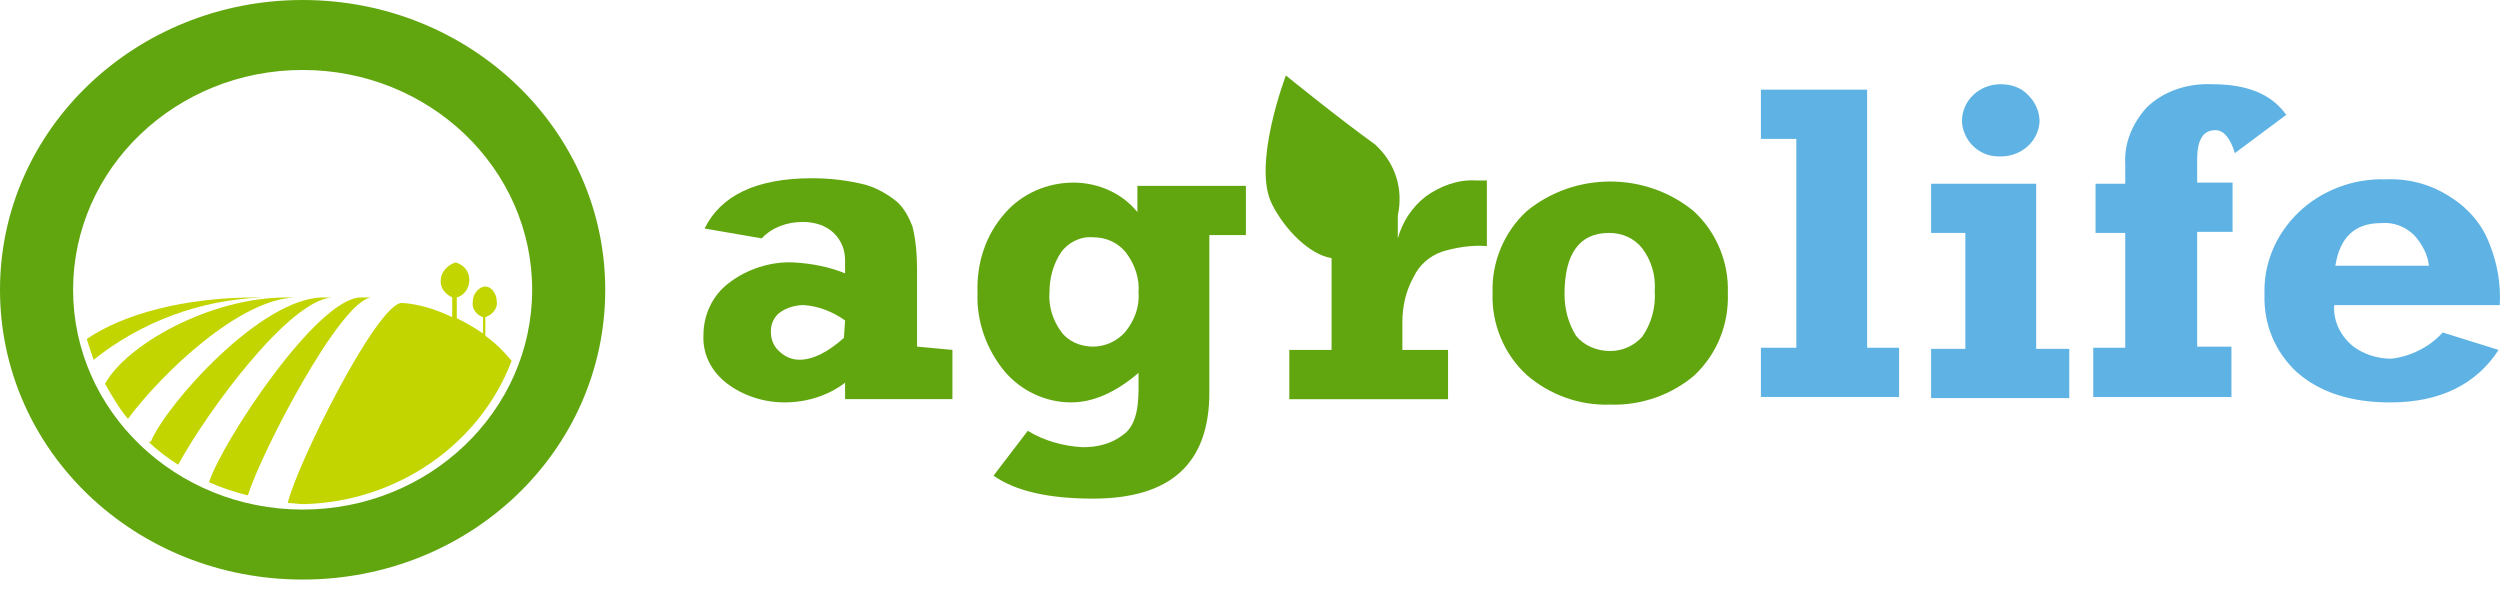
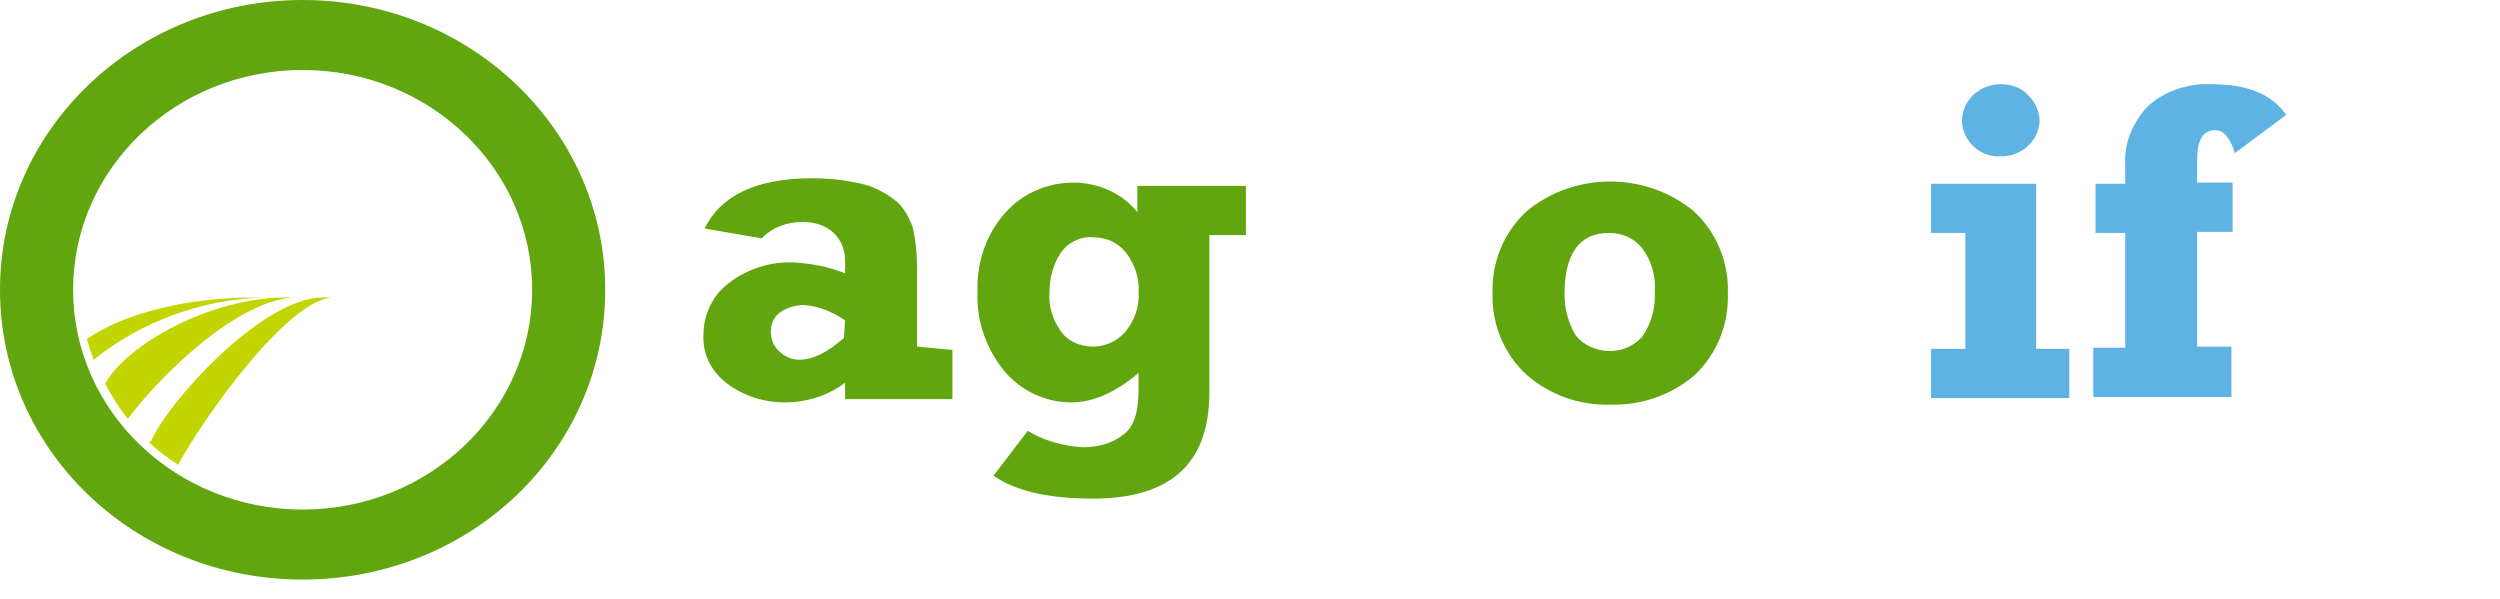
<svg xmlns="http://www.w3.org/2000/svg" width="96" height="23" viewBox="0 0 96 23" fill="none">
  <g clip-path="url(#clip0_2033_113)">
-     <path d="M67.619 15.243V13.353H68.979V5.333H67.619V3.443H71.698V13.353H72.925V15.243H67.619Z" fill="#5EB3E4" />
    <path d="M74.154 8.945V7.055H78.189V13.396H79.46V15.286H74.154V13.396H75.47V8.945H74.154ZM75.338 4.662C75.338 3.864 75.996 3.234 76.829 3.234C77.224 3.234 77.619 3.36 77.882 3.654C78.145 3.906 78.32 4.284 78.32 4.662C78.276 5.46 77.575 6.048 76.742 6.006C75.996 6.006 75.382 5.418 75.338 4.662Z" fill="#5EB3E4" />
    <path d="M85.687 13.354V15.244H80.381V13.354H81.609V8.945H80.469V7.056H81.609V6.3C81.565 5.502 81.872 4.746 82.442 4.116C83.1 3.486 84.02 3.192 84.941 3.234C86.301 3.234 87.222 3.612 87.792 4.41L85.819 5.88C85.643 5.292 85.38 4.998 85.073 4.998C84.591 4.998 84.371 5.376 84.371 6.132V7.013H85.731V8.903H84.371V13.312H85.687V13.354Z" fill="#5EB3E4" />
-     <path d="M93.799 12.766L95.947 13.438C95.07 14.781 93.667 15.453 91.782 15.453C90.291 15.453 89.107 15.075 88.23 14.32C87.353 13.522 86.914 12.43 86.958 11.296C86.914 10.121 87.397 8.987 88.273 8.147C89.151 7.307 90.378 6.845 91.606 6.887C92.527 6.845 93.404 7.097 94.15 7.601C94.807 8.021 95.334 8.651 95.597 9.365C95.904 10.121 96.035 10.918 95.991 11.716H89.633C89.589 12.346 89.896 12.934 90.378 13.312C90.773 13.606 91.299 13.774 91.826 13.774C92.571 13.69 93.317 13.312 93.799 12.766ZM93.272 10.204C93.229 9.785 93.009 9.365 92.703 9.029C92.352 8.693 91.913 8.525 91.431 8.567C90.422 8.567 89.852 9.113 89.677 10.204H93.272Z" fill="#5EB3E4" />
    <path d="M36.573 13.436V15.326H32.451V14.696C31.793 15.2 30.96 15.452 30.127 15.452C29.337 15.452 28.548 15.2 27.934 14.738C27.32 14.276 26.97 13.604 27.013 12.848C27.013 12.092 27.364 11.337 27.978 10.875C28.68 10.329 29.601 10.035 30.477 10.077C31.179 10.119 31.837 10.245 32.451 10.497V9.993C32.451 9.615 32.319 9.237 32.012 8.943C31.706 8.649 31.267 8.523 30.828 8.523C30.215 8.523 29.645 8.733 29.25 9.153L27.057 8.775C27.671 7.516 29.031 6.844 31.179 6.844C31.881 6.844 32.583 6.928 33.24 7.096C33.679 7.222 34.117 7.474 34.468 7.768C34.731 8.019 34.907 8.355 35.038 8.691C35.17 9.237 35.214 9.783 35.214 10.329V13.31L36.573 13.436ZM32.451 12.303C31.969 11.966 31.442 11.757 30.872 11.715C30.565 11.715 30.258 11.799 29.995 11.966C29.732 12.134 29.601 12.428 29.601 12.722C29.601 13.016 29.688 13.268 29.908 13.478C30.127 13.688 30.39 13.814 30.697 13.814C31.223 13.814 31.793 13.52 32.407 12.974L32.451 12.303Z" fill="#61A60E" />
    <path d="M47.842 7.138V9.027H46.439V15.074C46.439 17.803 44.948 19.147 41.966 19.147C40.256 19.147 38.984 18.853 38.151 18.265L39.466 16.544C40.08 16.921 40.826 17.131 41.571 17.173C42.141 17.173 42.667 17.047 43.106 16.712C43.544 16.418 43.72 15.83 43.72 14.948V14.318C42.843 15.074 41.966 15.452 41.133 15.452C40.124 15.452 39.203 14.99 38.589 14.276C37.888 13.436 37.493 12.345 37.537 11.253C37.493 10.119 37.844 9.027 38.589 8.187C39.247 7.432 40.212 7.012 41.22 7.012C42.185 7.012 43.106 7.432 43.676 8.145V7.138H47.842ZM43.72 11.253C43.764 10.707 43.588 10.161 43.237 9.699C42.93 9.321 42.492 9.111 41.966 9.111C41.483 9.069 41.001 9.321 40.738 9.699C40.431 10.161 40.3 10.707 40.3 11.211C40.256 11.757 40.431 12.303 40.738 12.722C41.001 13.1 41.483 13.31 41.966 13.31C42.448 13.31 42.887 13.1 43.194 12.764C43.544 12.345 43.764 11.799 43.72 11.253Z" fill="#61A60E" />
    <path d="M61.832 15.537C60.648 15.579 59.508 15.159 58.631 14.403C57.754 13.605 57.271 12.429 57.315 11.254C57.271 10.078 57.754 8.902 58.631 8.104C60.473 6.593 63.191 6.593 65.033 8.104C65.91 8.902 66.392 10.078 66.349 11.254C66.392 12.429 65.954 13.563 65.077 14.403C64.2 15.159 63.016 15.579 61.832 15.537ZM61.832 13.479C62.314 13.479 62.753 13.269 63.06 12.933C63.411 12.429 63.586 11.8 63.542 11.17C63.586 10.582 63.411 9.994 63.06 9.532C62.753 9.154 62.314 8.944 61.788 8.944C60.648 8.944 60.078 9.742 60.078 11.296C60.078 11.842 60.209 12.387 60.517 12.891C60.823 13.269 61.306 13.479 61.832 13.479Z" fill="#61A60E" />
-     <path d="M54.728 7.559C54.202 7.979 53.851 8.525 53.676 9.155V8.273C53.895 7.265 53.588 6.258 52.798 5.544C51.395 4.536 49.378 2.898 49.378 2.898C49.378 2.898 48.063 6.342 48.852 7.853C49.334 8.819 50.299 9.785 51.132 9.911V13.438H49.51V15.328H55.605V13.438H53.851V12.388C53.851 11.758 53.982 11.171 54.289 10.625C54.509 10.163 54.903 9.827 55.386 9.659C55.956 9.491 56.526 9.407 57.096 9.449V6.929C56.92 6.929 56.789 6.929 56.657 6.929C56 6.888 55.298 7.139 54.728 7.559Z" fill="#61A60E" />
-     <path d="M14.252 11.422C14.121 11.422 13.989 11.422 13.858 11.422C12.191 11.422 8.552 16.923 8.025 18.518C8.508 18.728 8.99 18.896 9.516 19.022C10.086 17.259 13.068 11.548 14.252 11.422Z" fill="#C2D500" />
    <path d="M12.761 11.422H12.41C10.043 11.422 6.403 15.495 5.789 16.965H5.701C6.052 17.3 6.447 17.594 6.841 17.846C7.938 15.831 11.095 11.506 12.761 11.422Z" fill="#C2D500" />
    <path d="M10.085 11.422H9.822C7.103 11.422 4.735 12.052 3.332 13.018C3.42 13.311 3.507 13.563 3.595 13.815C5.437 12.346 7.717 11.506 10.085 11.422Z" fill="#C2D500" />
    <path d="M11.358 11.422H11.008C8.026 11.422 4.824 13.27 4.035 14.739C4.298 15.201 4.561 15.663 4.912 16.083C6.228 14.319 9.21 11.464 11.358 11.422Z" fill="#C2D500" />
-     <path d="M19.646 13.857C19.339 13.479 19.032 13.185 18.637 12.892V12.178C18.9 12.094 19.119 11.842 19.076 11.59C19.076 11.254 18.856 11.002 18.637 11.002C18.418 11.002 18.155 11.254 18.155 11.59C18.111 11.842 18.286 12.094 18.549 12.178V12.807C18.242 12.598 17.892 12.388 17.541 12.22V11.422C17.848 11.338 18.023 11.044 18.023 10.75C18.023 10.414 17.804 10.162 17.497 10.078C17.19 10.162 16.927 10.456 16.927 10.75C16.883 11.044 17.102 11.296 17.365 11.422V12.178C16.752 11.884 16.094 11.674 15.436 11.632C14.471 11.632 11.358 17.93 11.051 19.316C11.27 19.316 11.445 19.358 11.665 19.358C15.217 19.274 18.418 17.09 19.646 13.857Z" fill="#C2D500" />
    <path d="M11.621 0C5.218 0 0 4.955 0 11.127C0 17.3 5.175 22.255 11.621 22.255C18.067 22.255 23.241 17.3 23.241 11.127C23.241 4.997 18.067 0 11.621 0ZM11.621 19.567C6.753 19.567 2.807 15.788 2.807 11.127C2.807 6.466 6.753 2.687 11.621 2.687C16.488 2.687 20.435 6.466 20.435 11.127C20.435 15.788 16.488 19.567 11.621 19.567Z" fill="#61A60E" />
  </g>
  <defs>
    <clipPath id="clip0_2033_113">
      <rect width="96" height="22.258" fill="white" />
    </clipPath>
  </defs>
</svg>